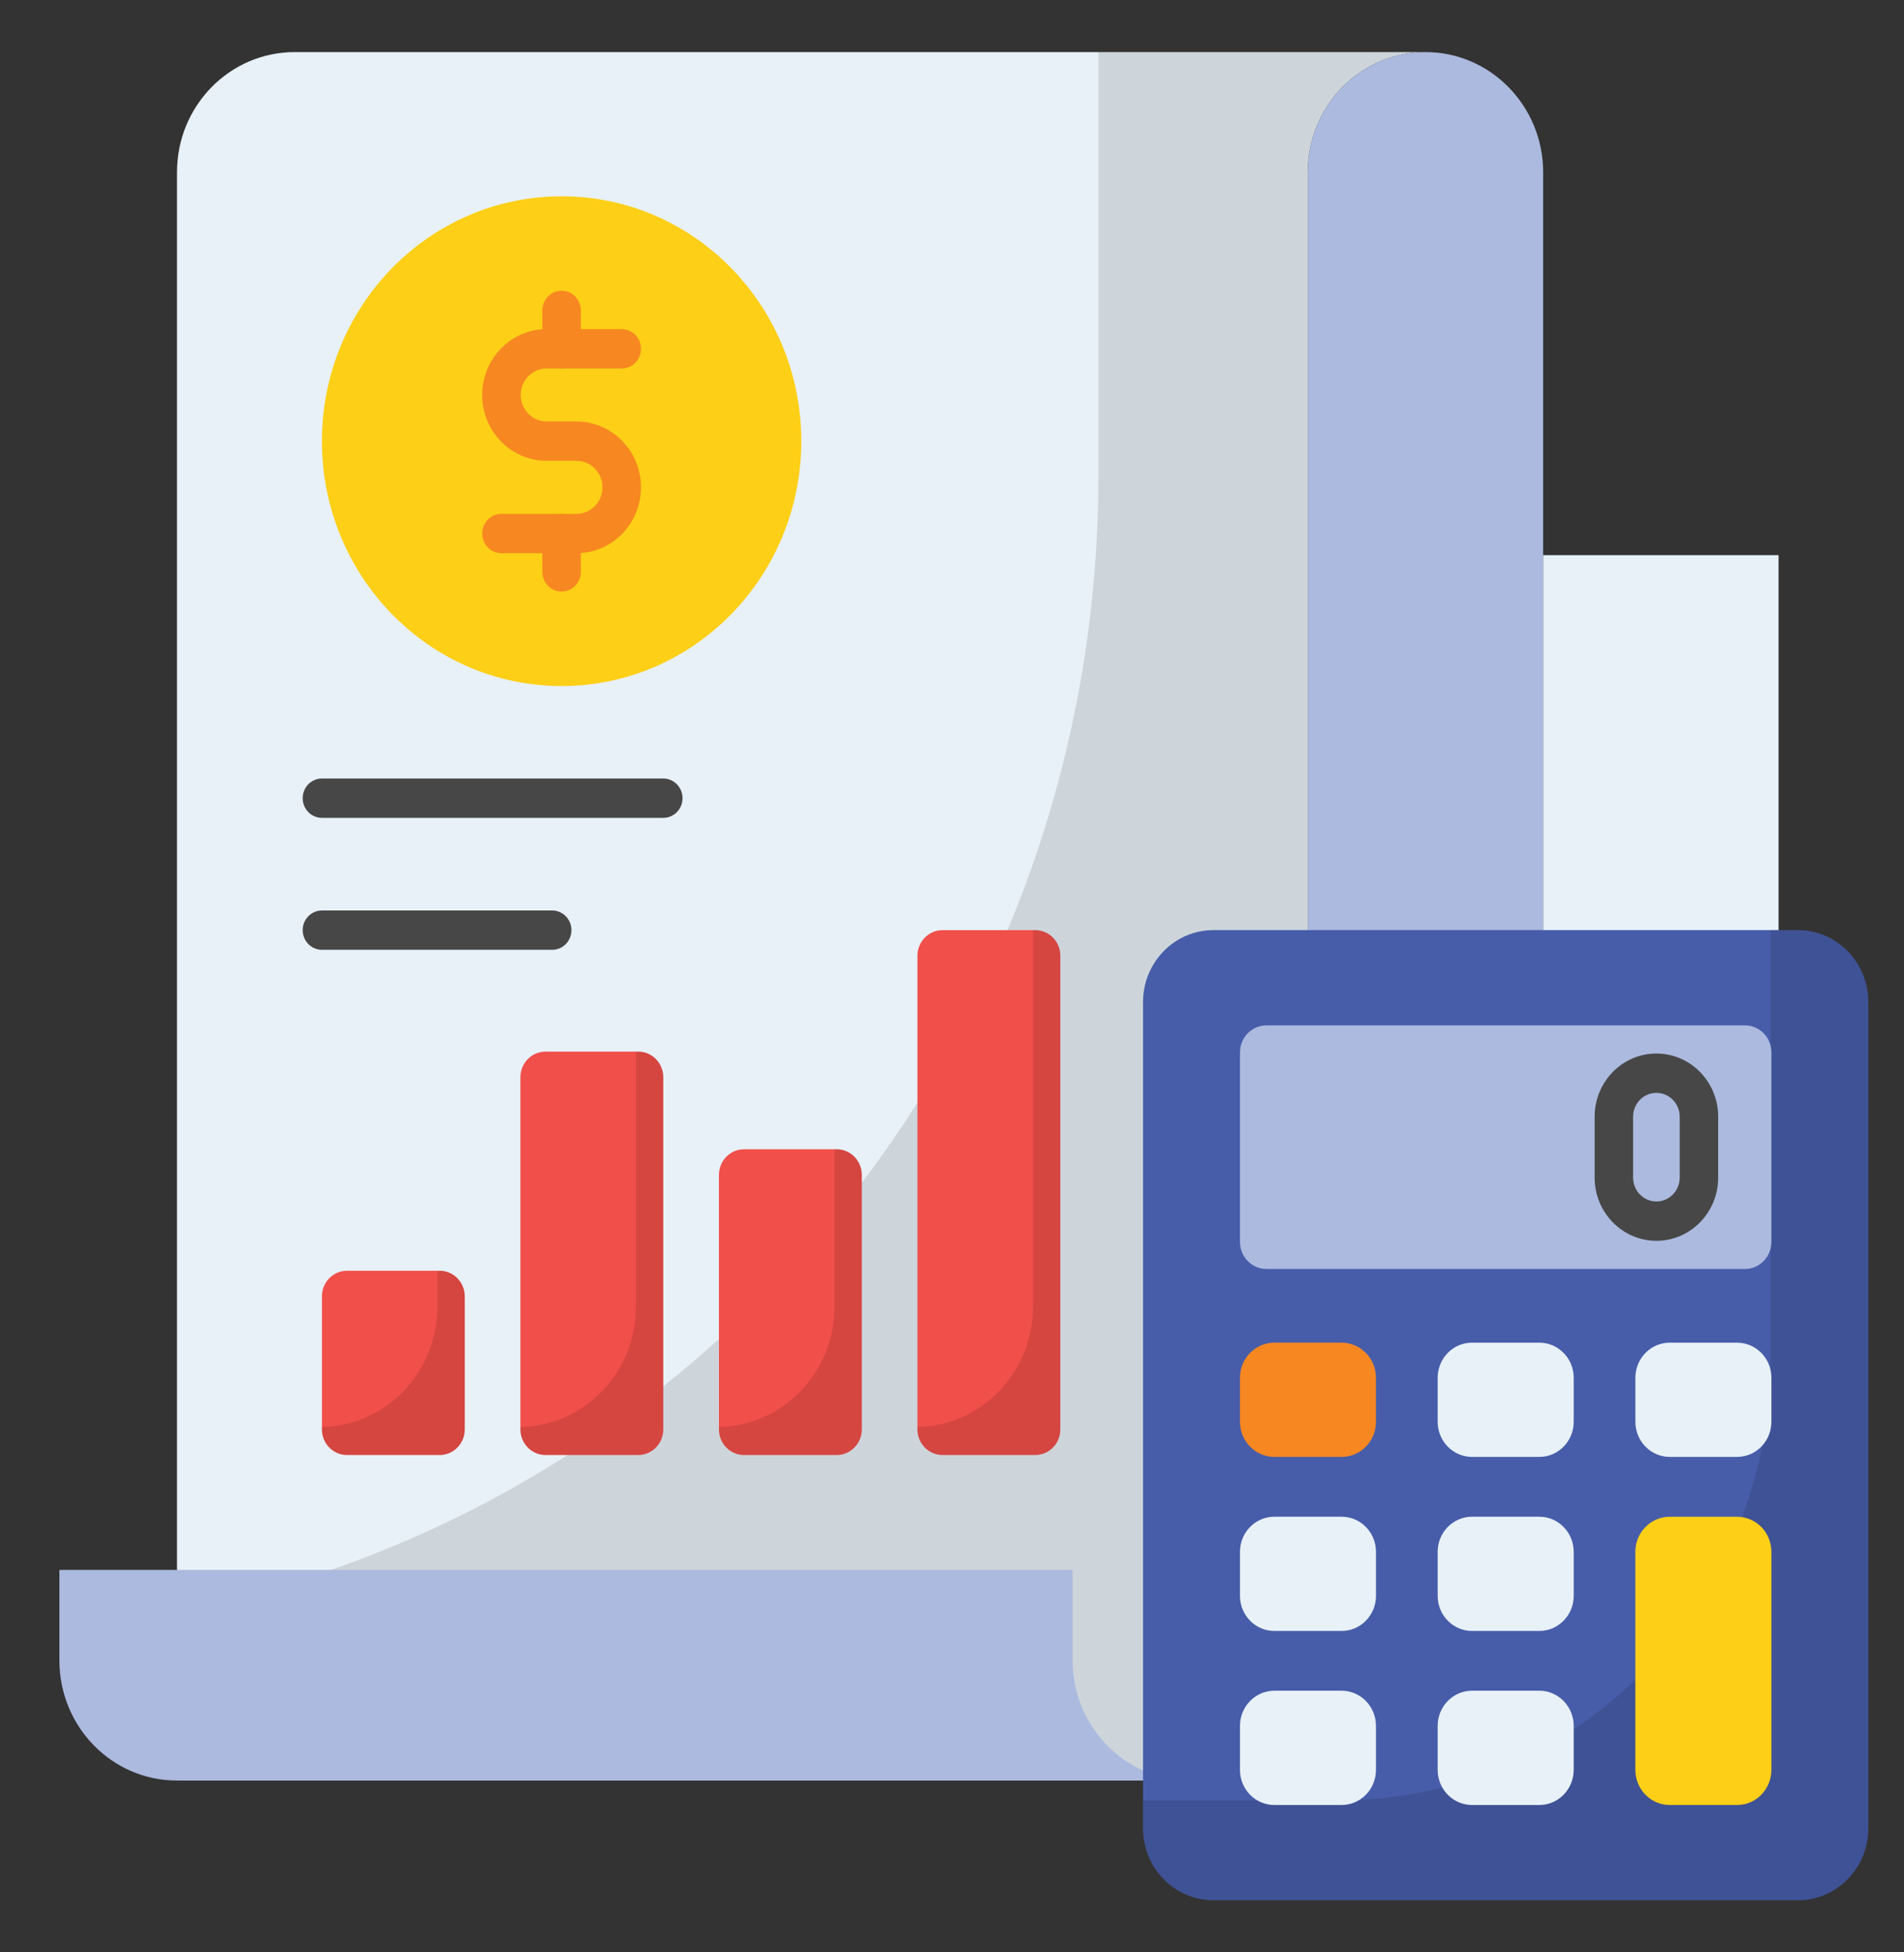
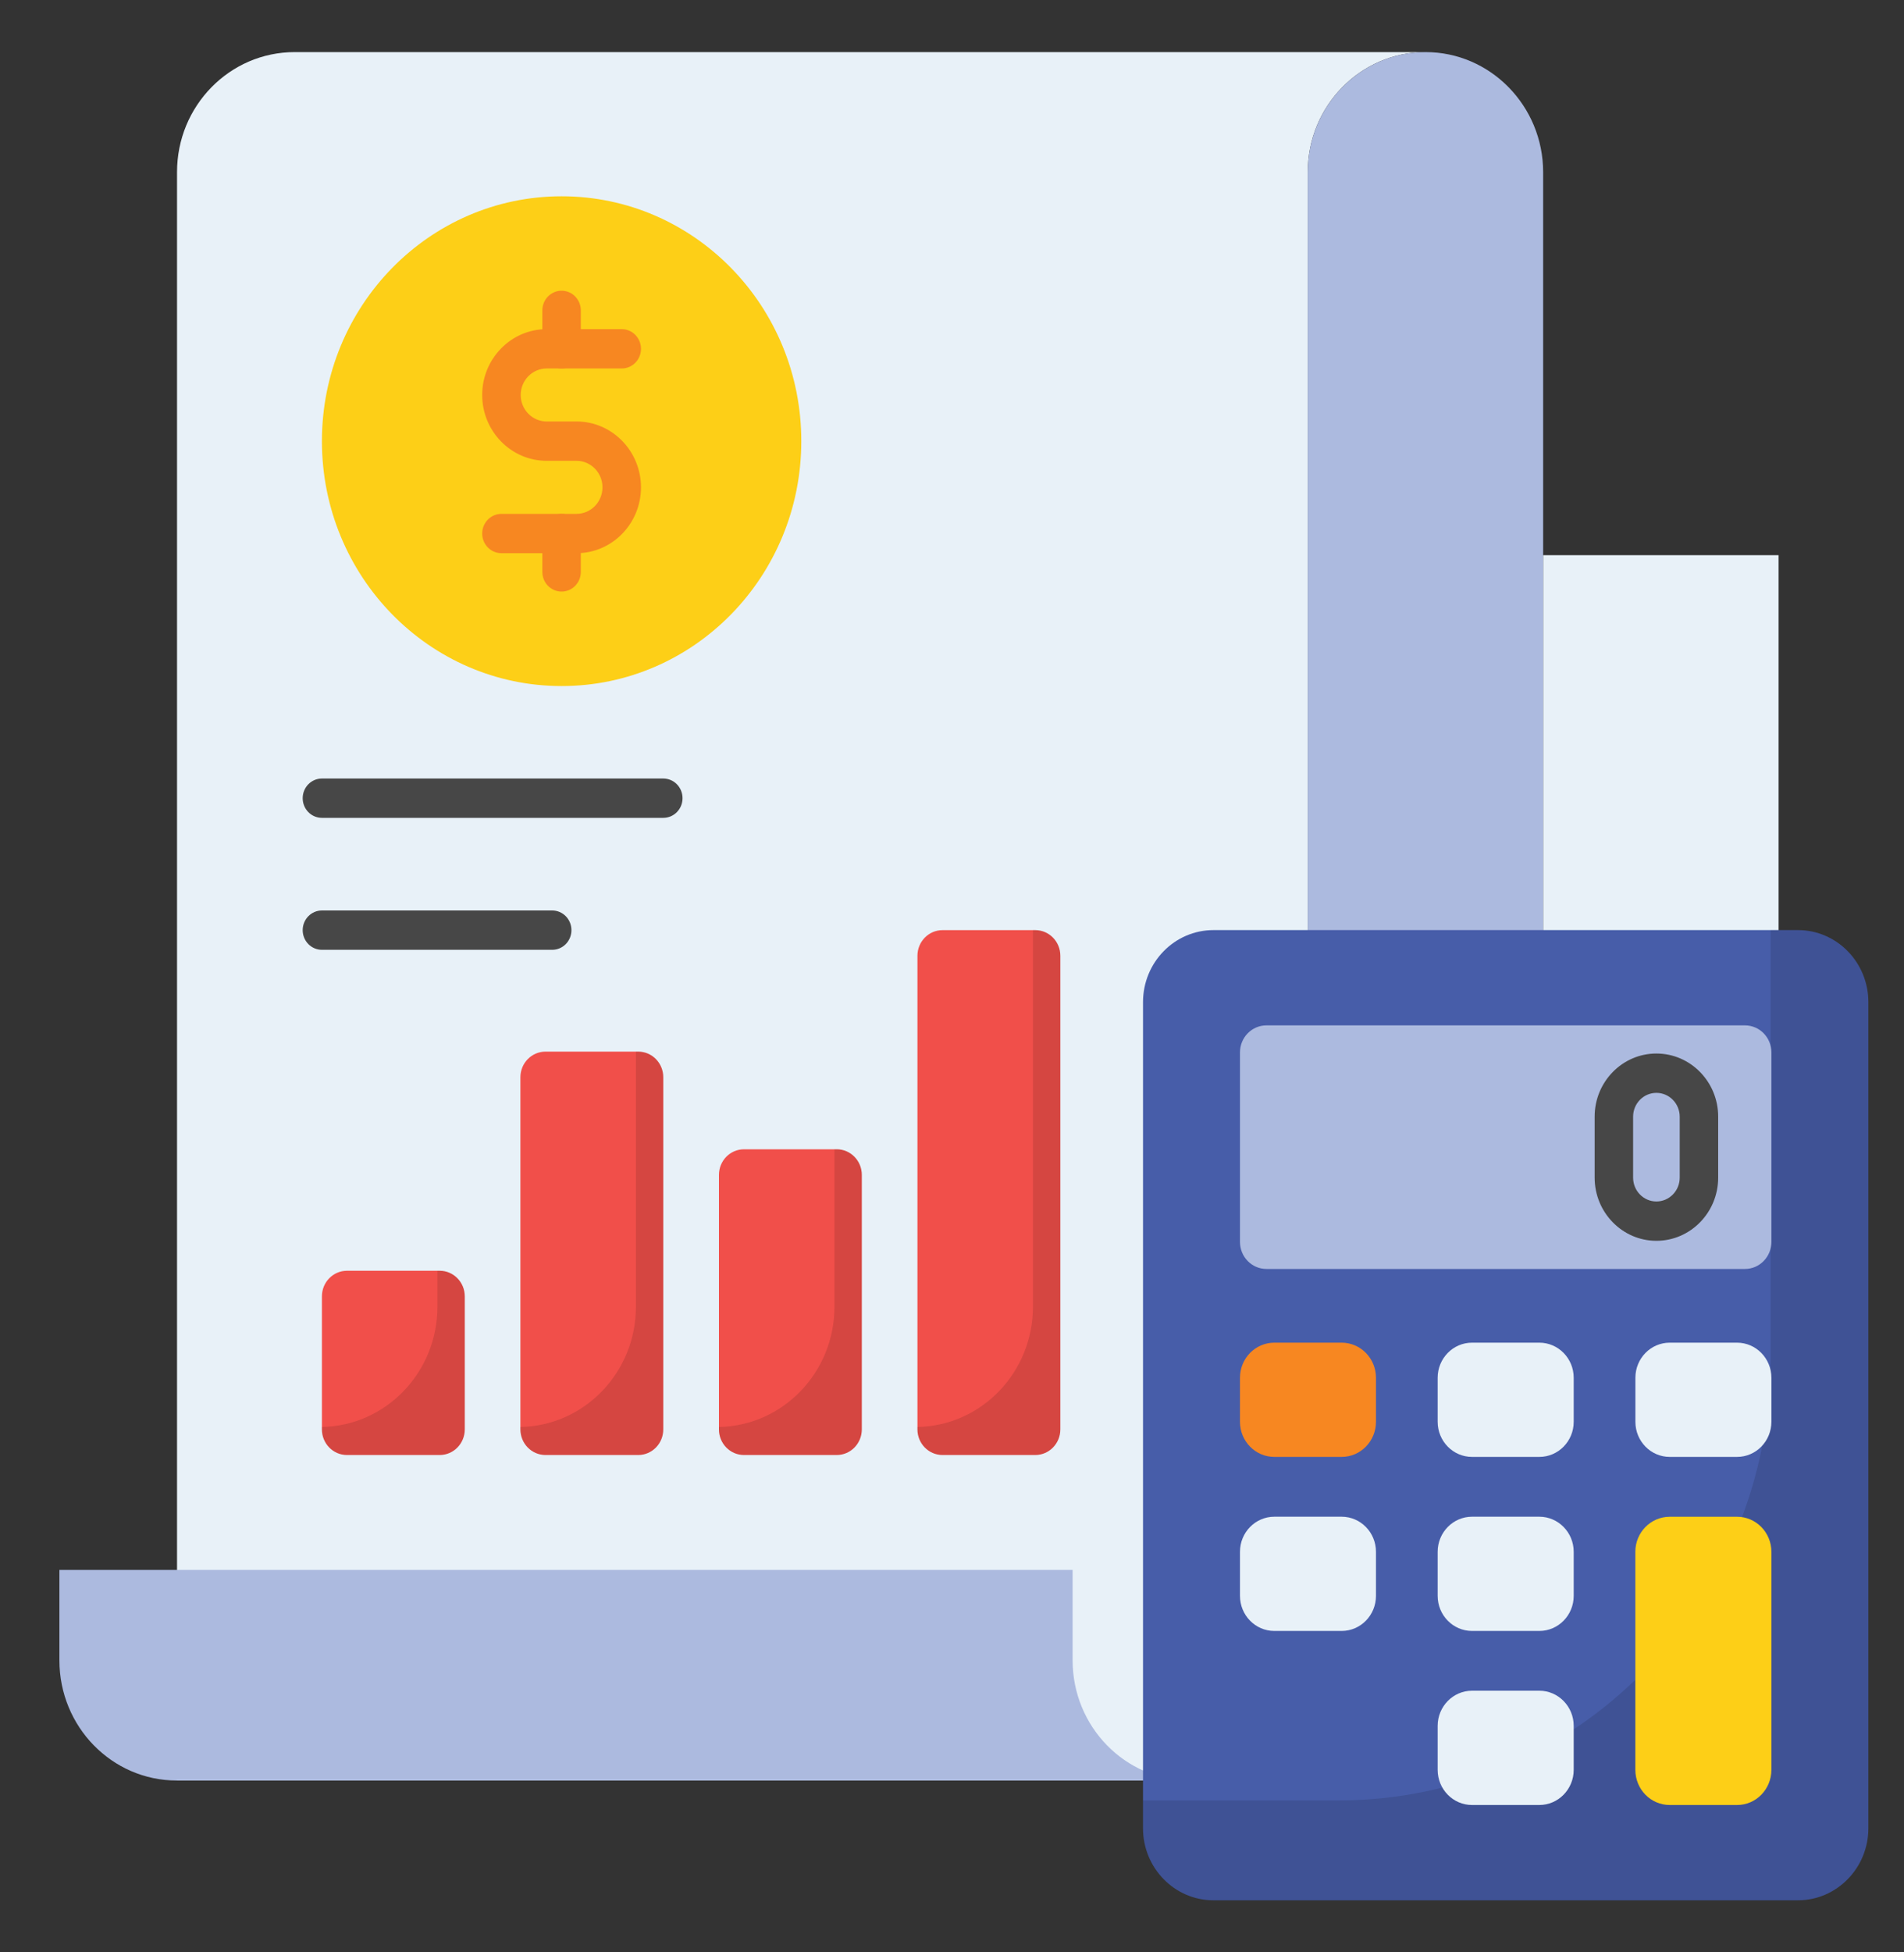
<svg xmlns="http://www.w3.org/2000/svg" width="40" height="41" viewBox="0 0 40 41" fill="none">
  <rect x="0" y="0" width="40" height="41" fill="#333333" stroke="none" />
  <g clip-path="url(#clip0_1171_2078)">
    <path d="M29.949 1.094C29.265 1.094 28.647 1.375 28.198 1.833C27.749 2.292 27.474 2.919 27.474 3.617V34.868C27.474 35.215 27.406 35.55 27.28 35.851C27.22 36 27.143 36.144 27.054 36.276C27.009 36.347 26.965 36.408 26.912 36.471C26.864 36.537 26.811 36.594 26.755 36.652H26.751C26.302 37.111 25.683 37.391 25 37.391H3.719V3.617C3.719 2.919 3.993 2.292 4.442 1.833C4.891 1.375 5.509 1.094 6.193 1.094L29.949 1.094Z" fill="#E8F1F8" />
-     <path opacity="0.12" d="M29.949 1.094C29.265 1.094 28.647 1.375 28.198 1.833C27.749 2.292 27.474 2.919 27.474 3.617V34.868C27.474 35.215 27.406 35.55 27.28 35.851C27.22 36 27.143 36.144 27.054 36.276C27.009 36.347 26.965 36.408 26.912 36.471C26.864 36.536 26.811 36.594 26.755 36.652H26.751C26.302 37.111 25.683 37.391 25 37.391H3.719V33.832C14.735 31.726 23.076 21.85 23.076 9.988V1.094H29.949Z" fill="black" />
    <path d="M25 37.391H3.714C2.352 37.391 1.248 36.26 1.248 34.868V32.969H22.534V34.868C22.534 36.26 23.638 37.391 25 37.391Z" fill="#ACBADF" />
    <path d="M34.893 29.777H27.474V3.617C27.474 2.919 27.749 2.292 28.198 1.833C28.647 1.375 29.265 1.094 29.949 1.094C31.311 1.094 32.419 2.225 32.419 3.617V27.251C32.419 28.646 33.527 29.777 34.893 29.777Z" fill="#ACBADF" />
    <path d="M32.42 11.659V27.252C32.42 28.646 33.527 29.777 34.892 29.777C36.258 29.777 37.365 28.646 37.365 27.252V11.659H32.42Z" fill="#E8F1F8" />
    <path d="M39.251 21.045V38.393C39.251 39.228 38.588 39.906 37.77 39.906H25.494C24.676 39.906 24.013 39.228 24.013 38.393V21.045C24.013 20.209 24.676 19.532 25.494 19.532H37.77C38.588 19.532 39.251 20.209 39.251 21.045Z" fill="#475DA9" />
    <path opacity="0.12" d="M39.251 21.045V38.393C39.251 39.229 38.588 39.906 37.77 39.906H25.494C24.676 39.906 24.013 39.229 24.013 38.393V37.809H28.118C33.134 37.809 37.198 33.658 37.198 28.537V19.532H37.77C38.588 19.532 39.251 20.209 39.251 21.045Z" fill="black" />
    <path d="M37.214 26.08V22.1C37.214 21.787 36.966 21.533 36.659 21.533H26.605C26.299 21.533 26.05 21.787 26.05 22.1V26.08C26.05 26.394 26.299 26.648 26.605 26.648H36.659C36.966 26.648 37.214 26.394 37.214 26.08Z" fill="#ACBADF" />
    <path d="M28.907 28.933V29.858C28.907 30.265 28.584 30.595 28.185 30.595H26.772C26.373 30.595 26.05 30.265 26.05 29.858V28.933C26.05 28.526 26.373 28.196 26.772 28.196H28.185C28.584 28.196 28.907 28.526 28.907 28.933Z" fill="#F78721" />
    <path d="M33.061 28.933V29.858C33.061 30.265 32.737 30.595 32.339 30.595H30.925C30.527 30.595 30.203 30.265 30.203 29.858V28.933C30.203 28.526 30.527 28.196 30.925 28.196H32.339C32.737 28.196 33.061 28.526 33.061 28.933Z" fill="#E8F1F8" />
    <path d="M37.214 28.933V29.858C37.214 30.265 36.891 30.595 36.492 30.595H35.079C34.68 30.595 34.357 30.265 34.357 29.858V28.933C34.357 28.526 34.68 28.196 35.079 28.196H36.492C36.891 28.196 37.214 28.526 37.214 28.933Z" fill="#E8F1F8" />
    <path d="M28.907 32.588V33.513C28.907 33.92 28.584 34.25 28.185 34.25H26.772C26.373 34.25 26.05 33.92 26.05 33.513V32.588C26.05 32.181 26.373 31.851 26.772 31.851H28.185C28.584 31.851 28.907 32.181 28.907 32.588Z" fill="#E8F1F8" />
    <path d="M33.061 32.588V33.513C33.061 33.92 32.737 34.25 32.339 34.25H30.925C30.527 34.25 30.203 33.92 30.203 33.513V32.588C30.203 32.181 30.527 31.851 30.925 31.851H32.339C32.737 31.851 33.061 32.181 33.061 32.588Z" fill="#E8F1F8" />
-     <path d="M28.907 36.243V37.167C28.907 37.574 28.584 37.905 28.185 37.905H26.772C26.373 37.905 26.05 37.575 26.05 37.167V36.243C26.05 35.836 26.373 35.505 26.772 35.505H28.185C28.584 35.505 28.907 35.836 28.907 36.243Z" fill="#E8F1F8" />
    <path d="M33.061 36.243V37.167C33.061 37.574 32.737 37.905 32.339 37.905H30.925C30.527 37.905 30.203 37.575 30.203 37.167V36.243C30.203 35.836 30.527 35.505 30.925 35.505H32.339C32.737 35.505 33.061 35.836 33.061 36.243Z" fill="#E8F1F8" />
    <path d="M37.214 32.587V37.166C37.214 37.575 36.891 37.905 36.494 37.905H35.079C34.679 37.905 34.356 37.575 34.356 37.166V32.587C34.356 32.182 34.679 31.852 35.079 31.852H36.494C36.891 31.852 37.214 32.182 37.214 32.587Z" fill="#FDCF17" />
    <path d="M34.798 26.057C34.083 26.057 33.501 25.462 33.501 24.731V23.449C33.501 22.718 34.083 22.124 34.798 22.124C35.514 22.124 36.096 22.718 36.096 23.449V24.731C36.096 25.462 35.514 26.057 34.798 26.057ZM34.798 22.95C34.529 22.95 34.309 23.174 34.309 23.449V24.731C34.309 25.007 34.529 25.231 34.798 25.231C35.068 25.231 35.288 25.007 35.288 24.731V23.449C35.287 23.174 35.068 22.95 34.798 22.95Z" fill="#474747" />
    <path d="M16.834 9.264C16.834 12.105 14.58 14.407 11.799 14.407C9.018 14.407 6.763 12.105 6.763 9.264C6.763 6.424 9.018 4.122 11.799 4.122C14.58 4.122 16.834 6.424 16.834 9.264Z" fill="#FDCF17" />
    <path d="M12.112 11.617H10.535C10.311 11.617 10.13 11.432 10.13 11.204C10.13 10.976 10.311 10.791 10.535 10.791H12.112C12.413 10.791 12.657 10.541 12.657 10.234C12.657 9.927 12.413 9.677 12.112 9.677H11.484C10.738 9.677 10.13 9.057 10.13 8.294C10.13 7.532 10.738 6.912 11.484 6.912H13.062C13.285 6.912 13.466 7.097 13.466 7.325C13.466 7.553 13.285 7.738 13.062 7.738H11.484C11.184 7.738 10.939 7.988 10.939 8.294C10.939 8.601 11.184 8.851 11.484 8.851H12.112C12.859 8.851 13.466 9.472 13.466 10.234C13.466 10.997 12.859 11.617 12.112 11.617Z" fill="#F78721" />
    <path d="M11.798 12.423C11.575 12.423 11.394 12.239 11.394 12.01V11.204C11.394 10.976 11.575 10.791 11.798 10.791C12.021 10.791 12.202 10.976 12.202 11.204V12.01C12.202 12.239 12.021 12.423 11.798 12.423Z" fill="#F78721" />
    <path d="M11.798 7.738C11.575 7.738 11.394 7.553 11.394 7.325V6.518C11.394 6.29 11.575 6.105 11.798 6.105C12.021 6.105 12.202 6.29 12.202 6.518V7.325C12.202 7.553 12.021 7.738 11.798 7.738Z" fill="#F78721" />
    <path d="M9.764 27.224V30.017C9.764 30.314 9.528 30.555 9.237 30.555H7.289C6.998 30.555 6.763 30.314 6.763 30.017V27.224C6.763 26.927 6.998 26.686 7.289 26.686H9.237C9.528 26.686 9.764 26.927 9.764 27.224Z" fill="#F14F4A" />
    <path opacity="0.12" d="M9.763 27.223V30.017C9.763 30.314 9.528 30.555 9.237 30.555H7.289C6.998 30.555 6.763 30.314 6.763 30.017V29.967C8.107 29.942 9.19 28.82 9.19 27.44V26.686H9.237C9.528 26.686 9.763 26.927 9.763 27.223Z" fill="black" />
    <path d="M13.934 22.622V30.017C13.934 30.314 13.699 30.555 13.408 30.555H11.46C11.169 30.555 10.933 30.314 10.933 30.017V22.622C10.933 22.325 11.169 22.084 11.46 22.084H13.408C13.699 22.084 13.934 22.325 13.934 22.622Z" fill="#F14F4A" />
    <path opacity="0.12" d="M13.934 22.621V30.017C13.934 30.314 13.699 30.555 13.408 30.555H11.46C11.168 30.555 10.933 30.314 10.933 30.017V29.967C12.278 29.942 13.36 28.82 13.36 27.44V22.084H13.408C13.699 22.084 13.934 22.325 13.934 22.621Z" fill="black" />
    <path d="M18.105 24.673V30.017C18.105 30.314 17.869 30.555 17.578 30.555H15.63C15.339 30.555 15.104 30.314 15.104 30.017V24.673C15.104 24.376 15.339 24.135 15.63 24.135H17.578C17.869 24.135 18.105 24.376 18.105 24.673Z" fill="#F14F4A" />
    <path opacity="0.12" d="M18.105 24.672V30.017C18.105 30.314 17.869 30.555 17.578 30.555H15.63C15.339 30.555 15.104 30.314 15.104 30.017V29.967C16.448 29.942 17.531 28.82 17.531 27.44V24.134H17.578C17.869 24.134 18.105 24.376 18.105 24.672Z" fill="black" />
    <path d="M22.276 20.071V30.017C22.276 30.314 22.04 30.555 21.749 30.555H19.801C19.51 30.555 19.274 30.314 19.274 30.017V20.071C19.274 19.774 19.51 19.533 19.801 19.533H21.749C22.04 19.533 22.276 19.774 22.276 20.071Z" fill="#F14F4A" />
    <path opacity="0.12" d="M22.275 20.07V30.017C22.275 30.314 22.04 30.555 21.749 30.555H19.801C19.51 30.555 19.274 30.314 19.274 30.017V29.967C20.619 29.942 21.701 28.82 21.701 27.44V19.532H21.749C22.04 19.532 22.275 19.774 22.275 20.07Z" fill="black" />
    <path d="M13.934 17.175H6.763C6.54 17.175 6.359 16.991 6.359 16.762C6.359 16.534 6.54 16.349 6.763 16.349H13.934C14.158 16.349 14.339 16.534 14.339 16.762C14.339 16.991 14.158 17.175 13.934 17.175Z" fill="#474747" />
    <path d="M11.601 19.946H6.763C6.54 19.946 6.359 19.762 6.359 19.533C6.359 19.305 6.54 19.12 6.763 19.12H11.601C11.824 19.12 12.005 19.305 12.005 19.533C12.005 19.762 11.824 19.946 11.601 19.946Z" fill="#474747" />
  </g>
  <defs>
    <clipPath id="clip0_1171_2078">
      <rect width="39.167" height="40" fill="white" transform="translate(0.667 0.5)" />
    </clipPath>
  </defs>
</svg>